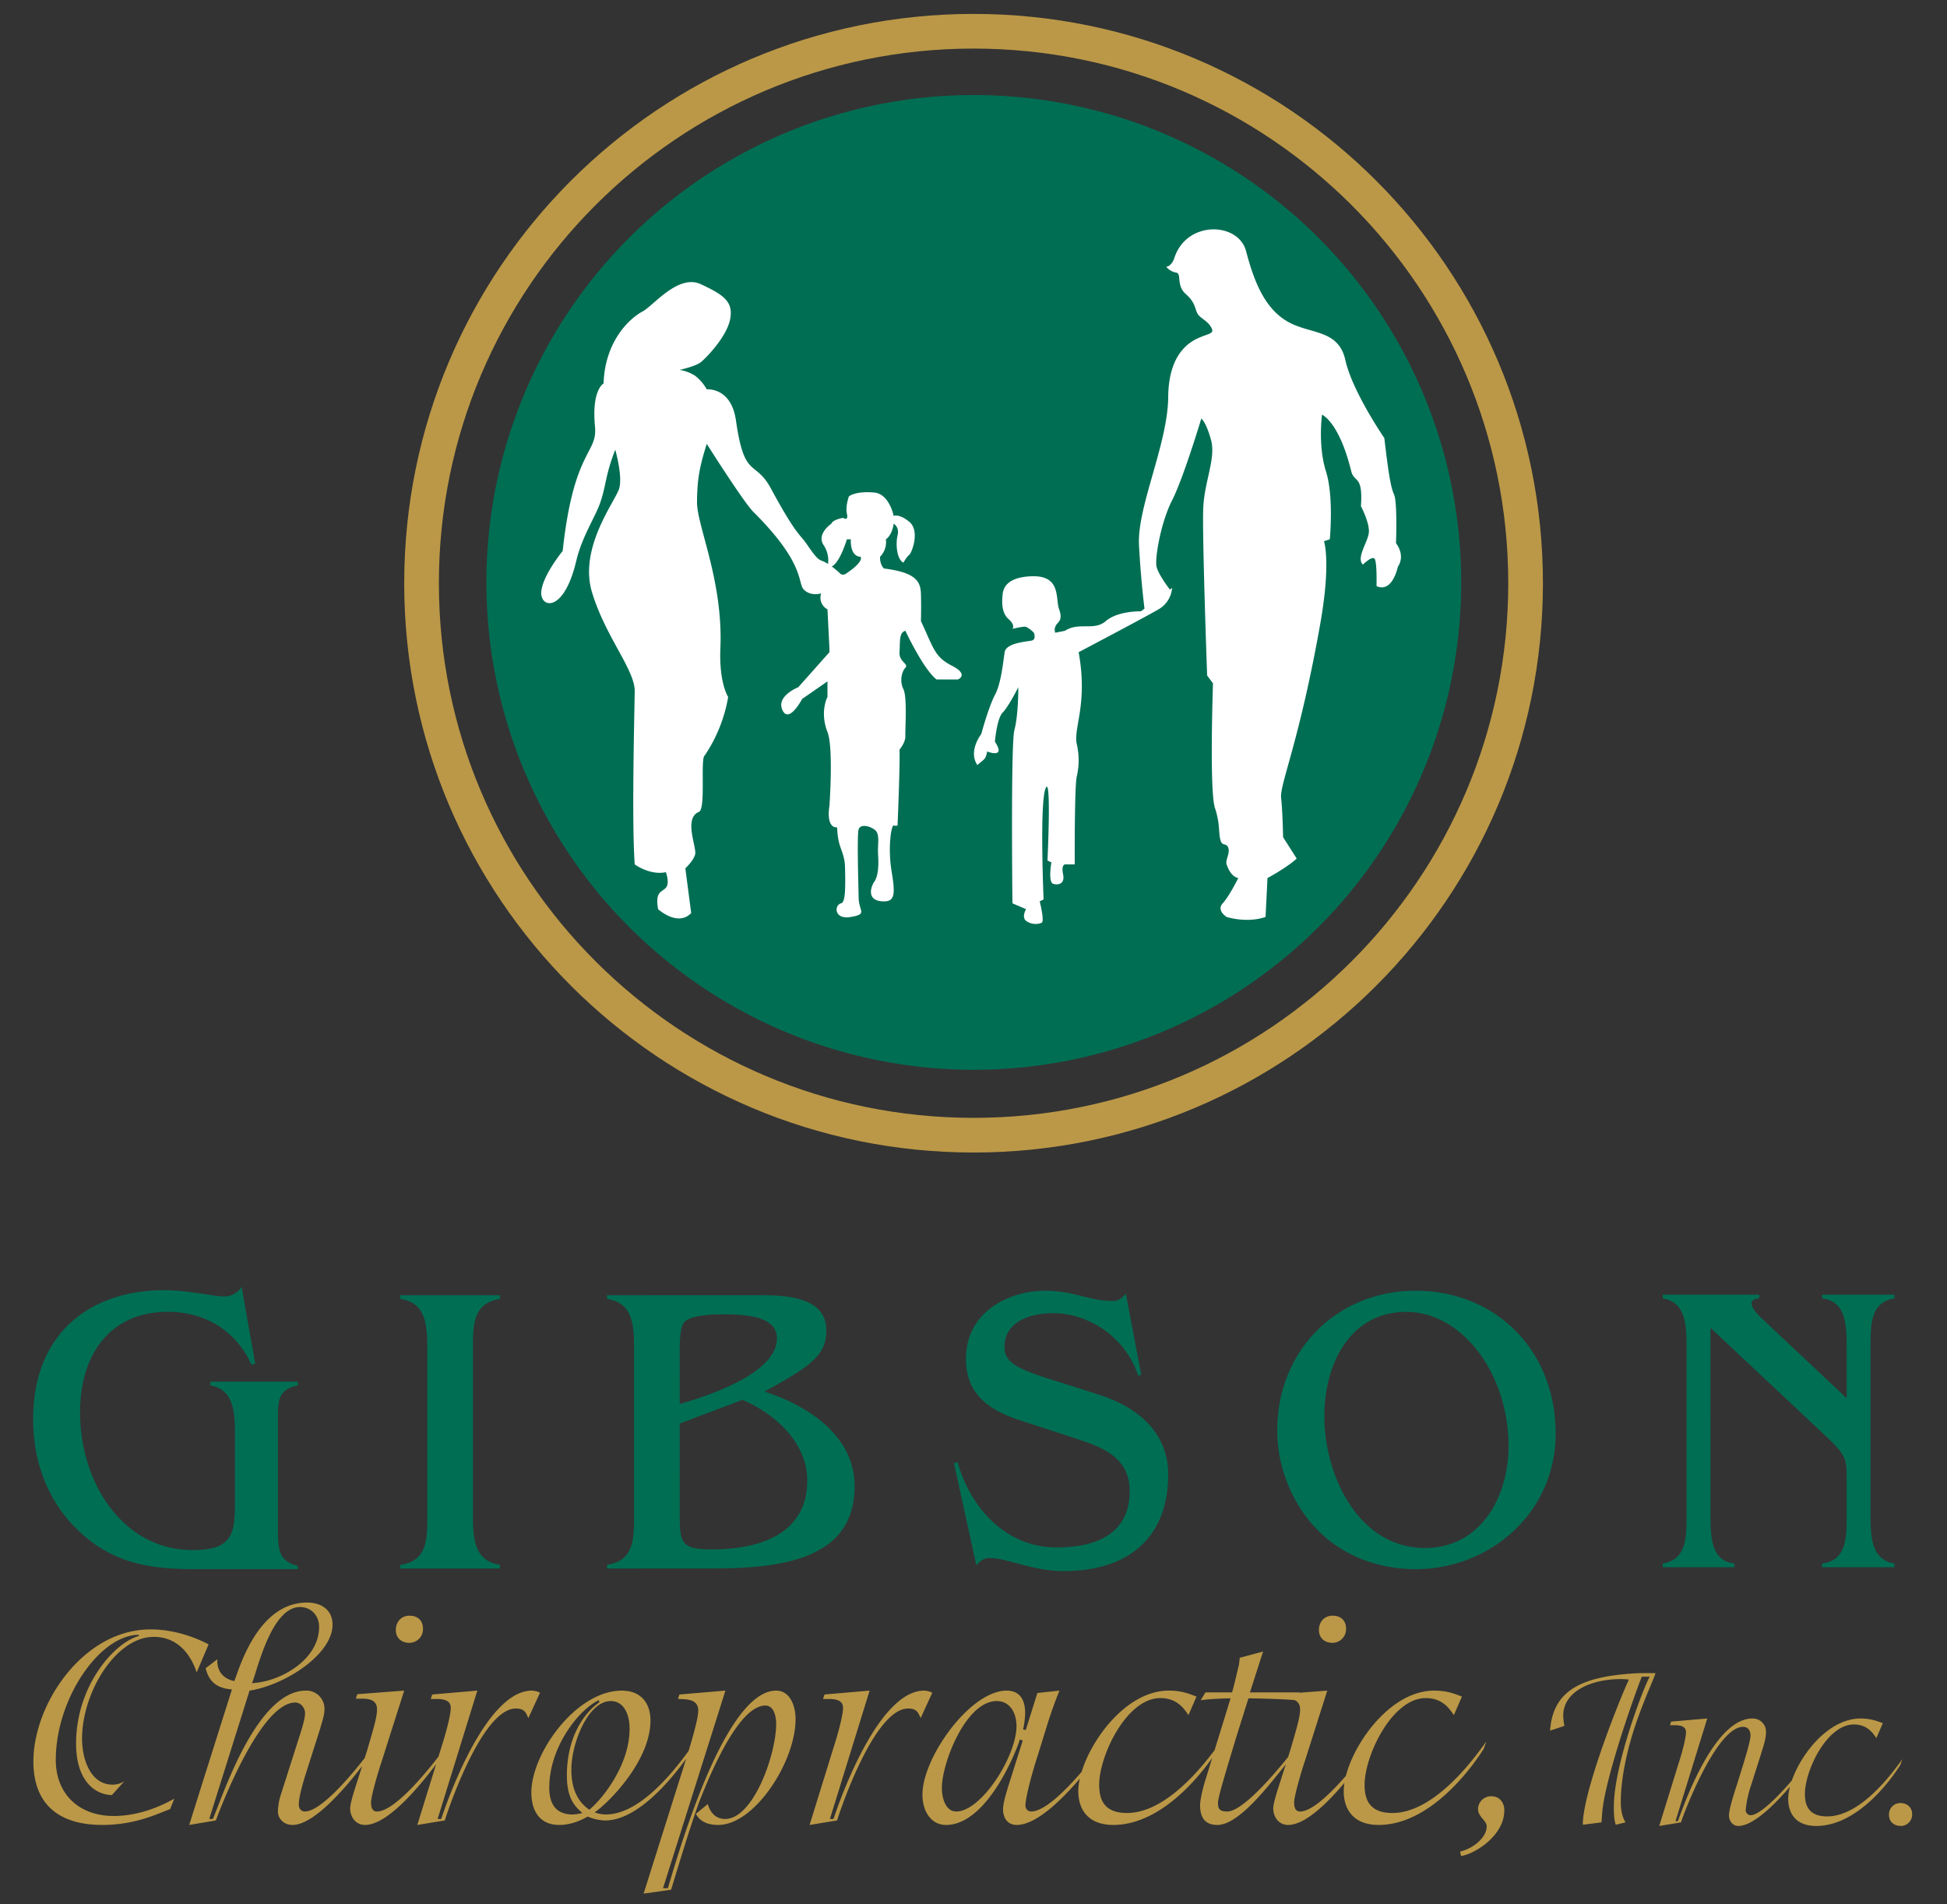
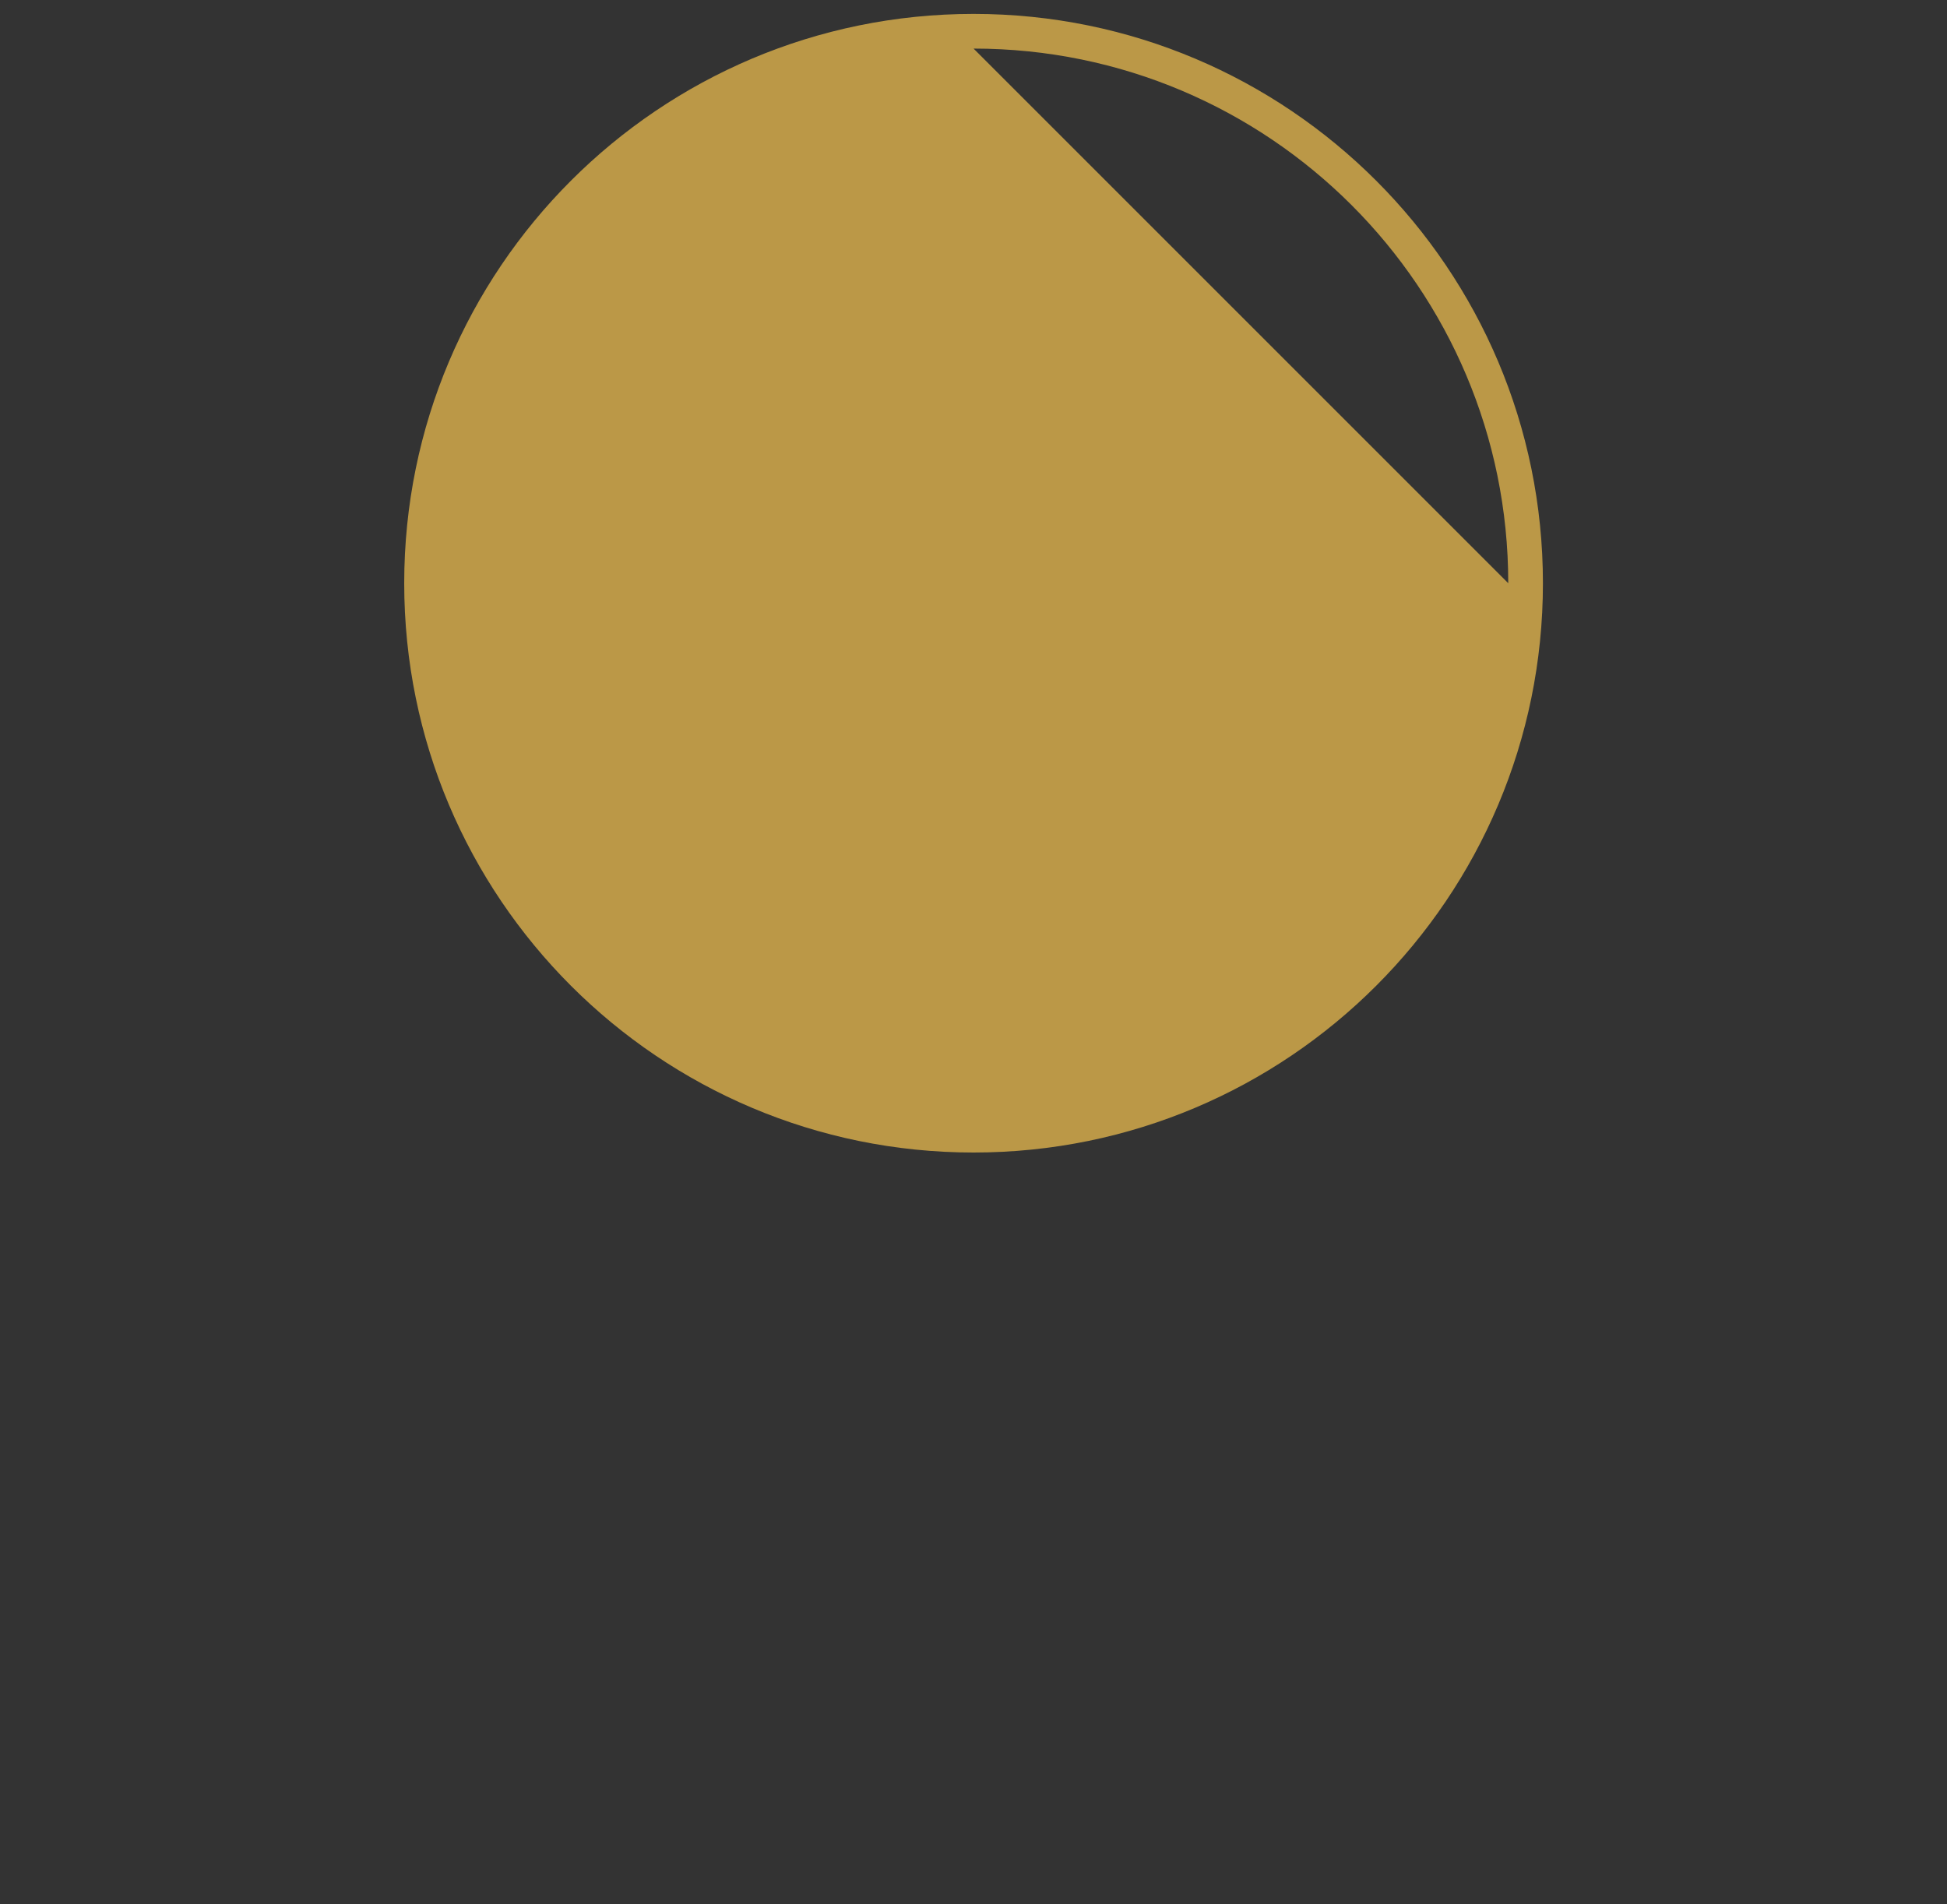
<svg xmlns="http://www.w3.org/2000/svg" id="Stacked" width="1000" height="978" viewBox="0 0 1000 978">
  <rect x="0" y="0" width="1000" height="978" fill="#333333" stroke="none" />
  <defs>
    <style>
      .cls-1 {
        fill: #bb9847;
      }

      .cls-1, .cls-3, .cls-4 {
        fill-rule: evenodd;
      }

      .cls-2, .cls-4 {
        fill: #006e53;
      }

      .cls-3 {
        fill: #fff;
      }
    </style>
  </defs>
  <g id="Icon">
-     <path id="Outer_Ring" data-name="Outer Ring" class="cls-1" d="M500.036,7.145c161.5,0,292.427,130.924,292.427,292.428S661.539,592,500.036,592,207.608,461.076,207.608,299.573,338.533,7.145,500.036,7.145Zm0,17.81c151.667,0,274.617,122.951,274.617,274.618S651.7,574.191,500.036,574.191,225.418,451.24,225.418,299.573,348.368,24.955,500.036,24.955Z" />
-     <circle id="Green_Center" data-name="Green Center" class="cls-2" cx="500.156" cy="299.156" r="250.344" />
-     <path id="Family" class="cls-3" d="M718,291c-3.628,14.639-11,10-11,10s0.321-12.378-1-14-6,3-6,3c-3.489-3.22,2.211-11.085,3-16s-4-14-4-14c1.106-16.289-3.485-11.822-5-18-6.243-25.458-15-29-15-29s-2.151,15.933,2,29,2,35,2,35l-3,1s3.785,10.513-2,43c-10.821,60.764-20.839,81.876-20,89,0.776,6.593,1,20,1,20l7,11c-5.137,4.763-15,10-15,10l-1,20c-9.712,3.341-20,0-20,0s-5.377-3.341-2-7,8-13,8-13-3.687-.165-6-7c-0.712-2.1,1.582-5.258,1-8-0.7-3.291-3.069-1.2-4-4-1.387-4.167-.1-8.265-3-17s-1-64-1-64l-3-4s-2.606-72.082-2-86,6.592-25.586,4-35-5-11-5-11-9.2,30.65-15,42-8.921,29.753-8,34c0.848,3.908,6.051,10.769,6.878,11.842L602,302a13.9,13.9,0,0,1-7,11c-6.895,4.059-41,22-41,22,4.831,26.523-2.676,38.788-1,47a36.54,36.54,0,0,1,0,17c-1.189,5.979-1,45-1,45h-5s-2.011.119-1,5-2.173,5.8-5,5-1-11-1-11l-2-1s2.111-44.8-1-37-1,57-1,57l-2,1s2.627,10.152,1,11a8.351,8.351,0,0,1-8-1c-2.427-2.01,0-6,0-6l-7-3s-0.915-81.838,1-89c2.144-8.018,2-22,2-22s-4.965,9.933-8,13-4,15-4,15c5.971,8.984-4,5-4,5-0.692,4.442-1.99,4.09-5,7-4.913-7.22,1.987-15.922,2-16,0,0,3.786-14.02,7-20s4.243-17.1,5-22,11.632-5.4,14-6,1-4,1-4a14.273,14.273,0,0,0-4-3c-0.977-.451-7,1-7,1s1.7-1.775-2-5-3.465-9.052-3-13,3.371-8.648,15-9c15.33-.465,11.951,11.866,14,17,2.182,6.4-1.087,6.256-2,9a3.942,3.942,0,0,0,0,3l5-1c7.141-4.684,14.944.271,21-5s18-5,18-5l1.824-1.368c-0.5-4.03-1.972-16.618-2.824-32.632-1.04-19.547,14.8-51.943,15-76s12.6-29.2,17-31,6.959-1.744,5-5c-2.151-3.574-5.608-4.483-7-7s-0.886-5.467-6-10-1.828-10.538-5-11a8.151,8.151,0,0,1-5-3c2.558-.141,4-4,4-4,6.047-19.979,33.042-19.105,37-4s9.327,29.088,21,36,26.393,3.817,30,20,20,40,20,40c2.146,18.122,3.219,25.049,5,29s1,25,1,25C722.08,285.982,718,291,718,291ZM492,349H481c-6.765-5.267-16-25-16-25-3.367.937-2.656,6-3,11s4.925,5.968,3,8-3.011,7.017-1,11,0.868,20.559,1,24-3,7-3,7c0.326,7.365-1,39-1,39a3.1,3.1,0,0,1-2,0c-1.109-.367-3.187,11.122-1,24,1.961,11.547,1.37,15-4,15-9.2,0-6.774-7.489-5-10,2.5-3.542,2.21-10.558,2-14-0.354-5.8,1.241-10.825-2-13-3-2.01-7.115-2.649-8,0s-0.12,27.774,0,35,4.781,8.483-4,10-8.573-6.167-5-7c2.042-.476,2.344-6.456,2-19-0.144-5.238-2.209-8.709-3-12a33.481,33.481,0,0,1-1-8c-6.078.249-4-11-4-11s2.172-29.858-1-38c-4.1-10.523,0-18,0-18v-8l-13,9s-6.605,12.66-10,6c-3.769-7.395,8-12,8-12l16-18v-2l-1-20a6.778,6.778,0,0,1-3.233-8.206S416.676,306.472,413,303s1.215-12.9-26-40c-5.14-5.118-24-35-24-35-3.532,11.22-4.953,17.847-5,30s13.465,40.327,12,75c-0.76,18,4,25,4,25a77.284,77.284,0,0,1-12,30c-2.459,1.3.651,27.5-3,29-8.122,3.345-.918,18.491-2,22s-5,7-5,7l3,23c-6.979,7.2-17-2-17-2-1.593-9.213,1.87-8.614,4-11s0-8,0-8c-8.217,1.751-16-4-16-4-1.647-22.83-.043-81.883,0-89,0.066-11-15.243-28.227-22-51s12.069-46.636,14-53-2-20-2-20c-5.333,13.653-4.733,19.137-8,28-2.586,7.016-9.168,16.972-12,29-6.41,27.223-18.632,24.36-18,16s11-21,11-21c5.638-52.266,17.941-49.774,16.6-63.805-1.818-19.067,4.4-22.216,4.4-22.195,0.761-22.814,14.416-34.079,20-37s18.32-19.457,30-14,16.777,8.956,15,18-12.262,19.782-15,22-11,4-11,4a20.779,20.779,0,0,1,8,3,23.015,23.015,0,0,1,6,7s12.543-1.295,15,16c4.356,30.664,9.729,19.706,18,35,12.854,23.77,14.732,23.3,18,28s5.652,8.327,8,9a15.383,15.383,0,0,1,3.285,1.7A13.944,13.944,0,0,0,423,280c-3.784-5.81,4-11,4-11,0.833-2.186,6-3,6-3s2.9,1.911,2-2,1-9,1-9,3.135-2.893,13-2c7.821,0.708,10,12,10,12s2.743-1.305,8,3c5.7,4.668,1.257,16.089,0,17s-3,4-3,4c-3.435-1.671-4.05-9.629-3-14s-2-6-2-6c-0.87,6.242-4,8-4,8a10.778,10.778,0,0,1-3,9c-0.117,4.222,2,6,2,6,16,2.036,18.8,6.327,19,13s0,14,0,14c6.762,14.58,7.087,18.4,16,23S492,349,492,349Zm-50-63c-5.719-.271-5-9-5-9h-2c-3.211,9.907-5.989,13.083-7.8,13.975C428.76,292.052,432,295,432,295a3.437,3.437,0,0,0,2,0C444.257,288.294,442,286,442,286Z" />
+     <path id="Outer_Ring" data-name="Outer Ring" class="cls-1" d="M500.036,7.145c161.5,0,292.427,130.924,292.427,292.428S661.539,592,500.036,592,207.608,461.076,207.608,299.573,338.533,7.145,500.036,7.145Zm0,17.81c151.667,0,274.617,122.951,274.617,274.618Z" />
  </g>
  <g id="Text">
-     <path id="GIBSON" class="cls-4" d="M124.076,661a10.382,10.382,0,0,1-9.24,4.912c-4.62,0-18.681-3.2-30.332-3.2-38.768,0-67.493,22.638-67.493,66.2,0,23.278,8.437,44.421,25.511,59.37,17.677,15.59,36.559,17.726,58.655,17.726H153V804.3c-10.043-2.349-10.244-8.756-10.244-18.793V728.7c0-9.61.2-14.949,10.244-17.085v-1.922H108.006v1.922c12.454,2.136,12.655,14.522,12.655,26.055v33.743c0,16.444-1.2,24.773-21.694,24.773-36.157,0-57.851-35.024-57.851-70.689,0-30.113,15.668-51.683,45.2-51.683,18.279,0,34.751,9.184,42.786,27.123l2.008-.427Zm132.707,4.293h-51.2v1.92c13.654,1.92,13.867,14.293,13.867,26.027v85.973c0,11.733-.213,22.827-13.867,24.533v1.92h51.2v-1.92c-13.653-1.92-13.866-14.293-13.866-26.026v-85.76c0-11.734.213-22.614,13.866-24.747v-1.92Zm55,0v1.92c13.654,1.92,13.867,14.293,13.867,26.027v85.973c0,11.52-.213,22.613-13.867,24.533v1.92H365.33c36.693,0,73.6-4.906,73.6-42.24,0-26.026-23.894-41.386-46.293-48.64,24.533-13.226,31.786-19.2,31.786-31.36,0-17.706-21.76-18.133-34.346-18.133H311.783Zm37.334,27.52c0-3.84.213-10.88,2.133-13.44,3.2-4.053,15.36-4.267,20.907-4.267,16.853,0,26.88,3.2,26.88,12.374,0,18.133-35.84,29.653-49.92,33.706V692.809Zm32.213,26.24c16.64,7.04,33.28,21.973,33.28,41.387,0,28.586-26.24,35.413-48.853,35.413-15.36,0-16.64-2.987-16.64-16.853V731.209Zm196.913-54.581c-1.978,2.515-3.759,3.773-7.123,3.773-11.675,0-19.194-5.24-34.43-5.24-18.007,0-40.564,10.48-40.564,35,0,19.284,13.257,26.83,28.691,31.86l26.318,8.594c13.455,4.4,29.087,9.222,29.087,27.458s-12.07,28.925-37.6,28.925c-25.328,0-43.73-19.283-50.854-43.807l-1.781.629,11.477,52.4c1.781-2.1,3.76-3.773,6.728-3.773,9.3,0,21.964,6.707,38.19,6.707,32.451,0,53.624-16.559,53.624-49.676,0-17.187-10.29-32.908-36.014-41.082l-27.7-8.8c-15.236-5.031-20.381-8.385-20.381-15.511,0-13.415,13.851-17.4,24.932-17.4,19,0,37.6,13,43.73,32.069l1.583-.419ZM799,736.373c0-43.071-31.061-73.388-72.006-73.388-39.734,0-71,30.108-71,71.925,0,19.026,8.068,38.68,21.581,51.852S708.841,806,727.2,806C765.114,806,799,777.145,799,736.373Zm-76.645-62.516c28.439,0,52.441,31.572,52.441,68.789,0,26.972-14.724,52.48-42.961,52.48-33.683,0-51.634-36.59-51.634-67.743C680.2,700.411,693.512,673.857,722.354,673.857Zm250.634-8.849H935.839v1.915c12.446,1.489,12.634,13.829,12.634,25.957V718.2l-42.994-40.425c-3.772-3.4-5.846-6.383-5.846-8.3q0-2.235,3.96-2.553v-1.915H854v1.915c12.069,1.914,12.257,14.255,12.257,25.957v85.743c0,11.49-.188,22.553-12.257,24.468v1.915H890.77v-1.915c-12.069-1.277-12.257-13.83-12.257-25.957V682.029L938.1,737.986c9.805,9.361,10.371,11.276,10.371,21.276v19.361c0,11.915-.377,22.979-12.634,24.468v1.915h37.149v-1.915c-12.069-1.915-12.258-14.042-12.258-25.957V691.39c0-11.489.189-22.553,12.258-24.467v-1.915Z" />
-     <path id="Chiropractic_Inc." data-name="Chiropractic, Inc." class="cls-1" d="M976.461,937.913c-4.048,0-6.256-2.453-6.256-5.643a5.848,5.848,0,0,1,5.765-6.133c3.8,0,6.134,2.453,6.134,5.765A5.87,5.87,0,0,1,976.461,937.913Zm-38.026-4.907c17.3,0,33.49-22.2,38.642-29.441l-1.1,3.067c-4.662,7.483-21.836,31.281-43.181,31.281-10.427,0-14.353-6.5-14.353-13.862a25.624,25.624,0,0,1,.9-6.3c-7.725,9.042-18.843,20.166-26.538,20.166-2.821,0-4.784-2.576-4.784-5.4,0-3.067,2.331-10.427,4.048-15.7l3.557-11.409c1.473-5.03,3.435-11.409,3.435-13.985,0-1.84-.736-4.416-3.8-4.416-13.616,0-30.422,44.285-31.895,49.069l-11.163,1.84,10.059-32.508c0.982-2.944,3.681-12.145,3.681-15.579,0-2.577-1.841-3.681-5.889-3.681h-2.33l0.613-1.84,18.524-1.595-16.316,52.75h1.227c3.067-8.342,18.523-52.75,38.274-52.75a6.783,6.783,0,0,1,6.992,6.748c0,4.048-1.472,7.728-2.576,11.531l-5.03,15.825a58.27,58.27,0,0,0-2.821,12.758,2.631,2.631,0,0,0,2.453,2.821c4.75,0,14.2-9.655,21.261-17.856,4.96-14.19,19.134-31.827,35.288-31.827a28.167,28.167,0,0,1,11.409,2.454l-3.312,7.606c-1.718-2.454-4.539-6.993-11.532-6.993-13.984,0-25.148,23.8-25.148,35.576C927.026,926.627,928.376,933.006,938.435,933.006Zm-105.983-7.237c0,3.435.613,7.483,2.454,10.3l-5.03,1.227c-0.982-2.7-.982-6.87-0.982-9.323,0-20.977,14.721-59.987,18.4-66.734h-4.048c-4.661,11.776-19.259,53.73-20.363,70.291-0.123,1.718-.246,3.067-0.368,4.539l-9.569,1.227c0-17.3,19.26-65.262,23.676-74.585-1.227-.123-2.822-0.246-4.048-0.246-15.089,0-29.687,6.134-29.687,18.892a34.846,34.846,0,0,0,.613,5.152l-7.36,2.454c1.472-21.713,17.665-28.215,46.125-29.564h7.974c0,1.226-4.539,10.427-9.569,24.657C835.4,899.149,832.452,914.115,832.452,925.769ZM750.4,953.334l-0.46-2.3c6.439-1.38,13.646-7.053,13.646-12.88,0-3.066-4.447-4.906-4.447-8.893a6.659,6.659,0,0,1,7.053-6.593c3.68,0,6.44,2.913,6.44,7.207C772.627,943.214,756.834,952.567,750.4,953.334Zm-35.268-22.079c21.619,0,41.859-27.753,48.3-36.8l-1.38,3.833c-5.826,9.353-27.292,39.1-53.971,39.1-13.033,0-17.939-8.127-17.939-17.326a27.333,27.333,0,0,1,.367-4.282c-8.757,10.4-20.165,21.608-28.888,21.608-5.213,0-7.666-4.6-7.666-8.433,0-2.454,1.687-7.82,2.913-11.653l3.52-11.023c-2.14,2.723-4.567,5.638-7.048,8.723-9.046,11.039-19.779,22.386-28.059,22.386-6.286,0-8.893-3.68-8.893-10.12,0-2.453,1.074-7.206,1.994-10.58L622.59,903c-8.5,12.047-27.707,34.387-50.829,34.387-13.033,0-17.94-8.127-17.94-17.326a30.2,30.2,0,0,1,.788-6.467c-9.485,11.077-22.446,23.793-32.376,23.793-5.06,0-7.053-3.987-7.053-7.973,0-3.22,1.533-7.973,2.606-11.653L525.3,894l-1.534-.46c-1.84,6.286-16.866,43.852-37.872,43.852-7.513,0-12.113-6.747-12.113-15.64,0-19.012,24.533-53.358,43.239-53.358,6.286,0,9.506,4.14,9.506,11.5a39.726,39.726,0,0,1-1.073,8.433l1.38,0.306,5.98-19.012,11.346-1.227c-0.767,1.84-3.527,8.586-6.593,18.553l-4.753,15.333c-2.607,7.973-6.134,21-6.134,25.145a2.949,2.949,0,0,0,2.914,3.067c6.814,0,17.507-10.59,25.949-20.4,5.542-18.021,23.811-41.7,44.738-41.7,7.206,0,11.346,1.993,14.259,3.067l-4.14,9.506c-2.146-3.067-5.673-8.74-14.413-8.74-17.479,0-31.432,29.746-31.432,44.465,0,6.593,1.687,14.567,14.26,14.567,18.743,0,36.447-20.858,45.023-32.3l8.184-26.575a132.367,132.367,0,0,0-15.333.92l2.453-3.987h13.646c0.614-1.84,1.84-7.053,3.527-14.106,0.153-.767.307-2.76,0.46-3.68l11.959-3.22-6.746,21.006h25.606l-0.089.165,14.2-1.085-11.653,36.645c-2.146,6.44-5.366,17.786-5.366,20.7,0,2.606.613,4.753,3.067,4.753,6.049,0,15.6-9.233,23.528-18.359,4.729-18.216,23.591-43.739,45.317-43.739,7.206,0,11.346,1.993,14.259,3.067l-4.139,9.506c-2.147-3.067-5.673-8.74-14.413-8.74-17.48,0-31.432,29.746-31.432,44.465C700.868,923.281,702.554,931.255,715.127,931.255Zm-203.167-57.5c-15.946,0-28.212,31.892-28.212,44.618,0,5.366,1.993,12.113,7.359,12.113,13.033,0,30.973-28.519,30.973-43.852C522.08,879.43,518.4,873.757,511.96,873.757ZM667.748,878.2c0-2.26-.7-4.034-2.95-4.961-5.333-.441-17.837-0.865-23.578-0.865l-6.133,19.472c-5.673,18.86-9.506,31.279-9.506,34.192,0,3.067.767,4.447,4.753,4.447,7.534,0,22.8-17.5,31.248-27.968l1.106-3.464C665.294,890.009,667.748,882.343,667.748,878.2Zm16.712-34.345c-4.446,0-7.053-2.76-7.053-6.593,0-3.987,2.607-7.36,7.053-7.36,3.833,0,6.9,2.146,6.9,6.746A7.04,7.04,0,0,1,684.46,843.858ZM466.42,877.59c-17.48,0-35.112,52.9-36.492,57.5l-14.107,2.3,12.573-40.632c1.227-3.68,4.6-15.18,4.6-19.473,0-3.22-2.3-4.6-7.36-4.6h-2.913l0.767-2.3,23.152-1.993-20.392,65.931h1.84c1.84-5.52,22.079-65.931,46.611-65.931a10.379,10.379,0,0,1,4.14,1.073l-5.98,13.033C471.633,879.89,471.019,877.59,466.42,877.59Zm-97.52,59.8c-7.666,0-10.273-3.527-11.5-5.674l6.133-5.059c0.613,2.146,2.607,7.666,8.893,7.666,14.566,0,26.219-33.272,26.219-48.758,0-4.14-1.227-9.507-5.52-9.507-12.726,0-26.065,29.746-32.812,46.459-4.6,11.193-13.646,41.858-15.639,48.145l-14.106,1.993,21.848-69.235c-7.64,10.5-24.889,31.67-41.63,31.67a24.308,24.308,0,0,1-8.893-1.994c-1.84.92-7.36,4.294-14.72,4.294-9.353,0-14.259-6.44-14.259-16.713,0-20.086,23-52.285,46.458-52.285,9.506,0,14.719,6.133,14.719,15.333,0,20.546-21,41.858-28.672,47.225a18.557,18.557,0,0,0,5.673,1.073c17.348,0,34.367-21.424,42.568-32.616,2.607-8.728,4.966-17.1,4.966-20.742,0-5.98-5.826-5.826-10.426-5.98l0.767-2.3,23.612-1.993-32.045,101.5h2.453c2.607-7.513,27.6-101.5,55.658-101.5,6.746,0,9.966,7.206,9.966,14.72C408.612,904.882,387.606,937.388,368.9,937.388ZM307.567,873.3c-9.967,4.6-25.453,23.765-25.453,44.925,0,7.973,3.067,13.8,12.113,13.8a25.28,25.28,0,0,0,4.907-.766c-4.293-3.68-7.973-7.974-7.973-19.32,0-18.859,8.126-31.585,16.712-37.565Zm15.793,14.719c0-7.666-3.067-14.259-9.66-14.259-11.653,0-20.239,21.619-20.239,35.112,0,11.346,4.139,17.172,9.2,20.7C308.027,925.428,323.36,907.642,323.36,888.016ZM264.94,877.59c-17.48,0-35.112,52.9-36.492,57.5l-14.107,2.3,9.648-31.177c-8.551,11.374-24.888,31.177-36.481,31.177-5.213,0-7.667-4.6-7.667-8.433,0-2.454,1.687-7.82,2.914-11.653l3.239-10.145c-8.98,11.751-24.9,30.231-35.748,30.231-4.6,0-7.513-3.374-7.513-6.9a31.447,31.447,0,0,1,1.687-9.2l10.119-31.739c0.92-2.913,2.147-7.206,2.147-9.506,0-2.76-2.147-5.52-5.06-5.52-18.093,0-38.945,55.658-40.785,60.565l-13.646,2.3c3.066-9.813,6.133-19.626,9.2-29.286l12.727-40.325c-8.893-.614-12.113-5.213-13.493-10.886l5.98-4.6v0.92c0,5.366,3.219,9.2,8.739,10.273,2.454-5.98,11.807-40.326,37.412-40.326,6.747,0,13.033,3.374,13.033,11.347,0,15.332-24.532,31.125-42.625,33.885l-20.7,65.931h1.84c4.6-10.12,22.079-65.931,47.838-65.931a9.308,9.308,0,0,1,9.506,9.66c0,3.066-1.38,6.746-2.146,9.659l-7.513,23.613c-1.534,4.906-3.527,11.806-3.527,15.639,0,1.994,1.227,3.527,3.067,3.527,7.923,0,22.343-16.65,30.788-27.487l1.26-3.945c2.607-9.047,5.06-16.713,5.06-20.853,0-3.373-1.533-5.673-7.513-5.673h-3.373l0.766-2.3,24.073-1.84-11.653,36.645c-2.147,6.44-5.367,17.786-5.367,20.7,0,2.606.614,4.753,3.067,4.753,8.339,0,23.335-17.544,31.551-28.166l1.722-5.566c1.227-3.68,4.6-15.18,4.6-19.473,0-3.22-2.3-4.6-7.36-4.6h-2.913l0.767-2.3,23.152-1.993-20.392,65.931h1.84c1.84-5.52,22.079-65.931,46.611-65.931a10.379,10.379,0,0,1,4.14,1.073l-5.98,13.033C270.153,879.89,269.539,877.59,264.94,877.59ZM163.892,835.731c0-6.286-4.446-10.273-9.813-10.273-15.179,0-22.385,34.5-24.685,39.1C143.806,863.944,163.892,852.6,163.892,835.731Zm46.462,8.127c-4.447,0-7.054-2.76-7.054-6.593,0-3.987,2.607-7.36,7.054-7.36,3.833,0,6.9,2.146,6.9,6.746A7.039,7.039,0,0,1,210.354,843.858ZM78.946,840.791c-19.319,0-36.8,28.366-36.8,52.285,0,11.039,4.6,23.612,15.639,23.612a10.566,10.566,0,0,0,6.133-1.84l-6.44,7.207c-9.813-.307-18.4-8.587-18.4-26.373,0-30.512,20.393-52.438,32.352-55.351l-0.307-.613c-20.239.306-42.472,33.119-42.472,64.244,0,17.48,11.806,28.826,29.746,28.826,14.719,0,26.679-6.44,31.125-8.893l-2.147,5.366c-5.367,1.84-17.173,8.127-34.805,8.127-22.846,0-35.419-11.04-35.419-32.659,0-29.439,25.606-67.771,60.1-67.771,15.026,0,26.832,6.133,29.9,7.666l-6.133,14.413C99.8,855.511,94.738,840.791,78.946,840.791Z" />
-   </g>
+     </g>
</svg>